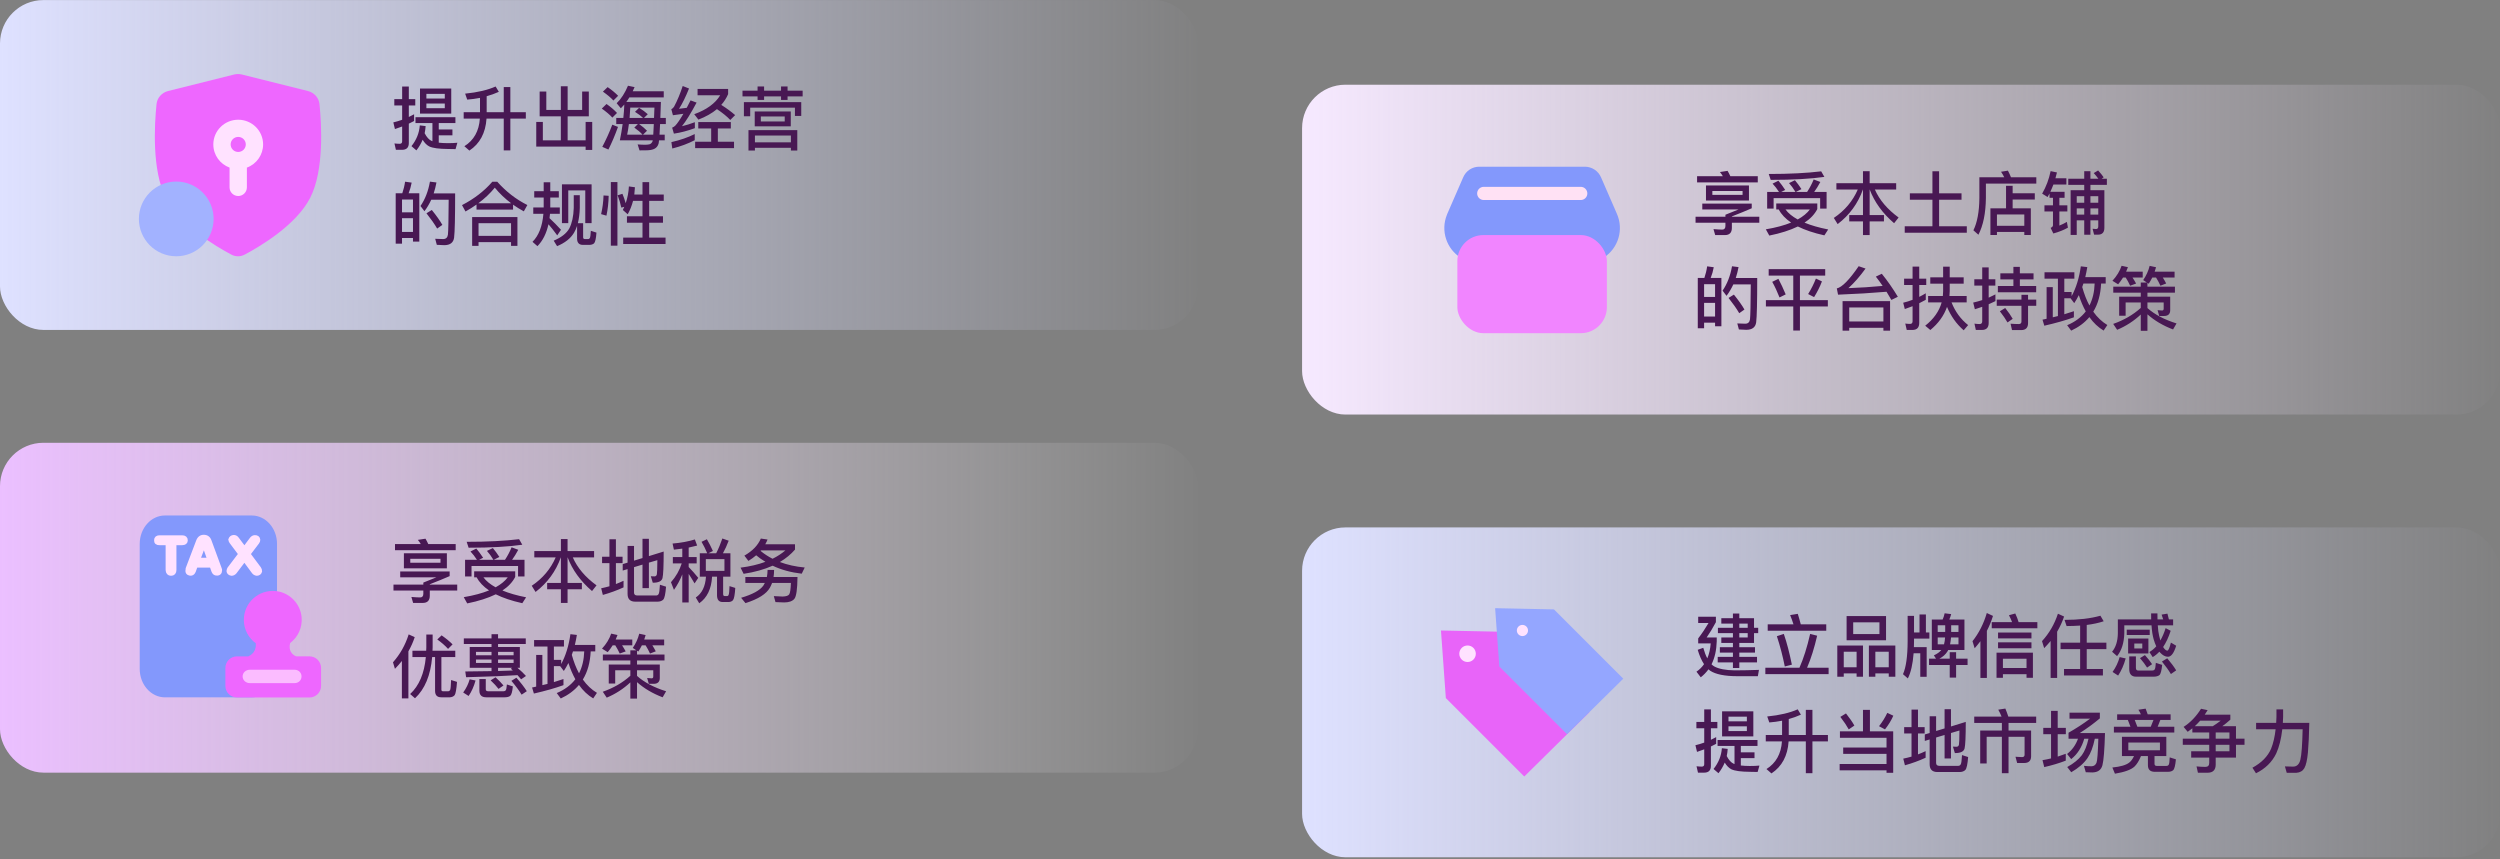
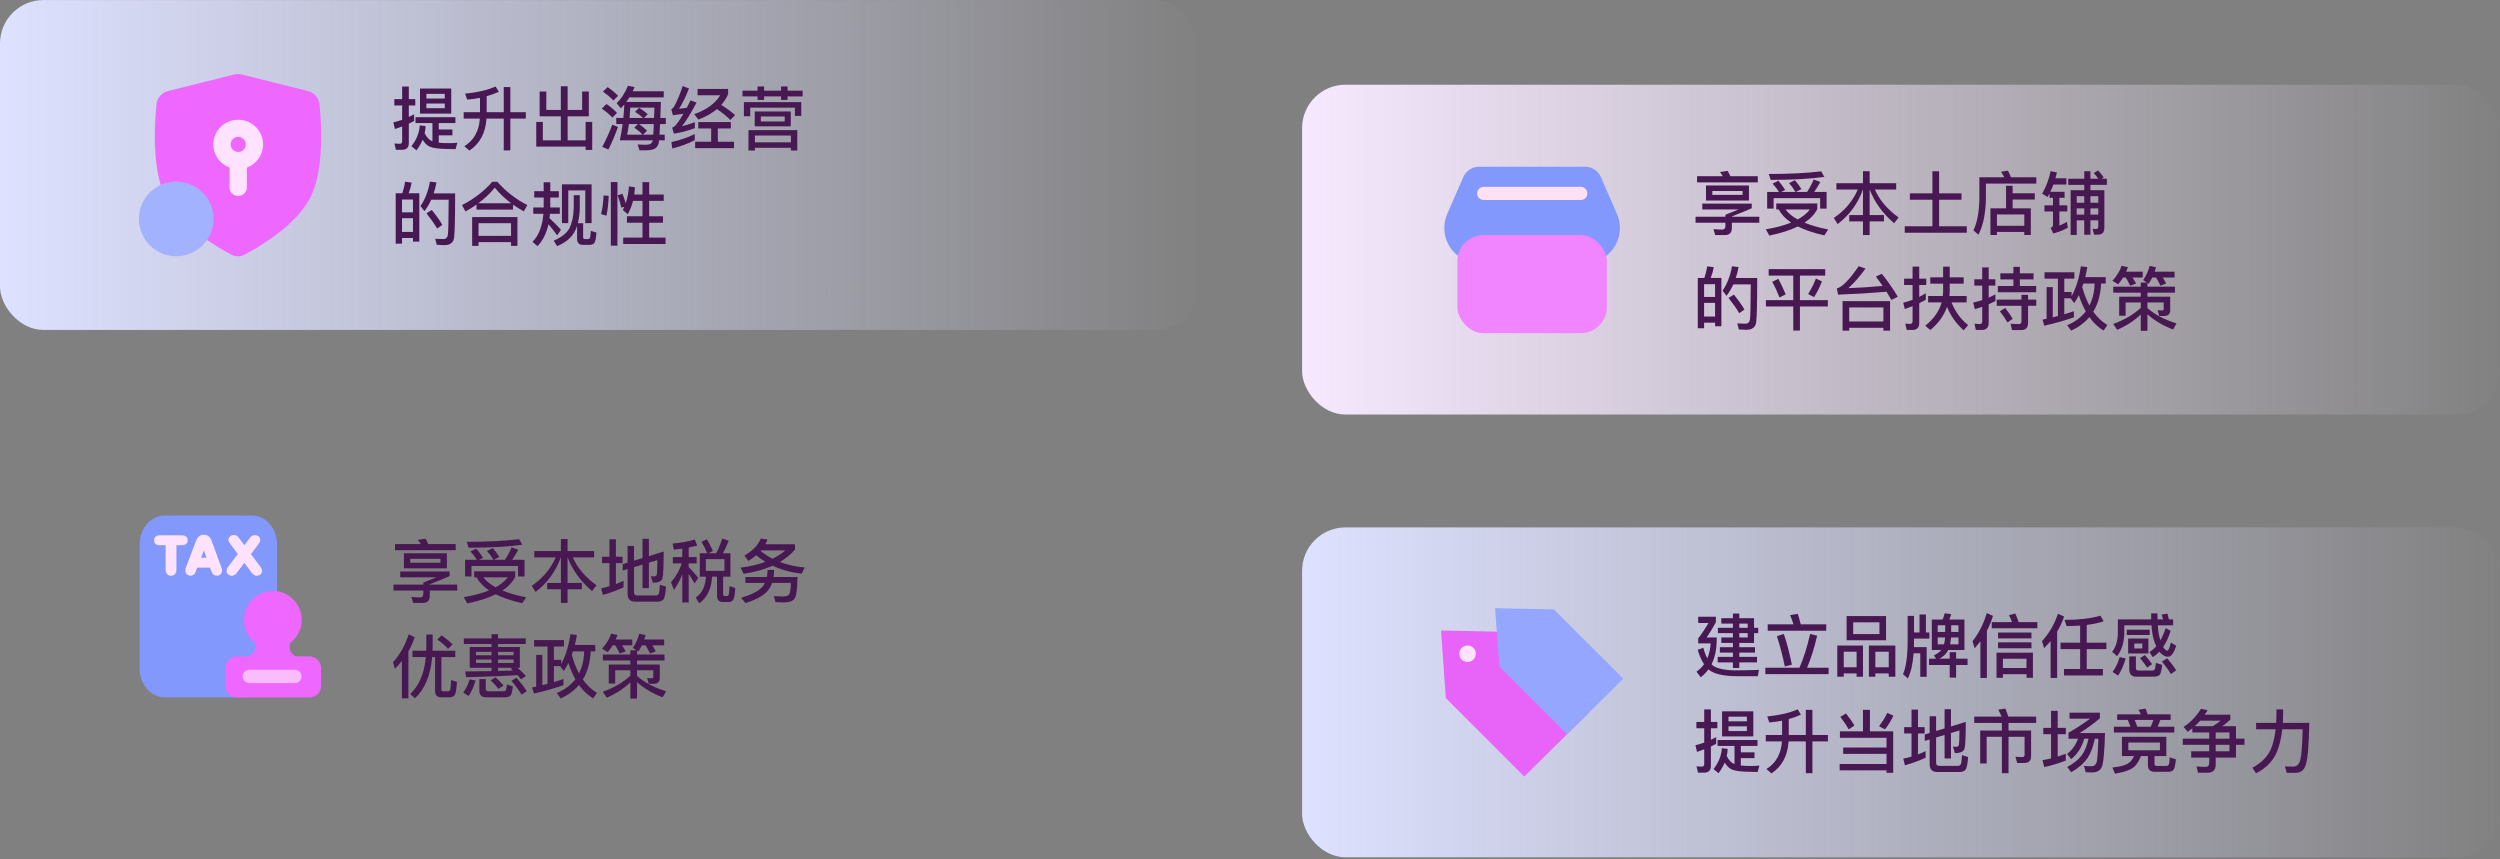
<svg xmlns="http://www.w3.org/2000/svg" width="576" height="198" viewBox="0 0 576 198" fill="none">
  <rect x="0" y="0" width="576" height="198" fill="#808080" stroke="none" />
  <g clip-path="url(#clip0_80_2883)">
    <rect y="0.016" width="276" height="76" rx="10" fill="url(#paint0_linear_80_2883)" />
-     <rect y="102.016" width="276" height="76" rx="10" fill="url(#paint1_linear_80_2883)" />
    <rect x="300" y="19.516" width="276" height="76" rx="10" fill="url(#paint2_linear_80_2883)" />
    <rect x="300" y="121.516" width="276" height="76" rx="10" fill="url(#paint3_linear_80_2883)" />
    <path d="M92.624 34.52H91.216L90.88 33.048C91.296 33.096 91.712 33.128 92.096 33.128C92.464 33.128 92.656 32.936 92.656 32.568V29.144C92.112 29.352 91.552 29.544 90.992 29.736L90.624 28.2C91.312 28.04 91.984 27.832 92.656 27.592V24.296H90.848V22.84H92.656V19.944H94.192V22.84H95.68V24.296H94.192V26.952C94.608 26.76 95.008 26.552 95.408 26.328V27.88C94.992 28.088 94.592 28.296 94.192 28.488V32.968C94.192 33.992 93.664 34.52 92.624 34.52ZM96.768 20.392H103.968V26.168H96.768V20.392ZM102.48 24.936V23.848H98.24V24.936H102.48ZM98.24 22.696H102.48V21.624H98.24V22.696ZM95.728 27H104.928V28.36H101.088V29.832H104.24V31.176H101.088V32.872C101.68 32.936 102.368 32.984 103.168 32.984C104.032 32.984 104.768 32.952 105.376 32.888L104.96 34.36C104.336 34.36 103.776 34.344 103.264 34.328C101.136 34.312 99.68 34.12 98.896 33.736C98.336 33.448 97.824 32.936 97.376 32.2C97.008 33.08 96.528 33.896 95.936 34.648L94.8 33.672C95.952 32.232 96.592 30.648 96.72 28.888L98.064 29.048C98.032 29.624 97.952 30.168 97.84 30.696C98.32 31.624 98.864 32.232 99.488 32.488L99.632 32.536V28.36H95.728V27ZM114.192 19.928L114.928 21.16C114 21.576 113.072 21.912 112.128 22.168V25.848H116.064V20.056H117.584V25.848H121.152V27.32H117.584V34.648H116.064V27.32H112.096C111.872 30.648 110.56 33.096 108.144 34.696L106.992 33.688C109.168 32.328 110.368 30.2 110.56 27.32H106.832V25.848H110.592V22.552C109.632 22.744 108.64 22.872 107.648 22.952L107.168 21.576C110.064 21.288 112.4 20.728 114.192 19.928ZM134.128 25.336V21.096H135.664V26.808H130.784V32.328H134.928V28.088H136.448V34.552H134.928V33.784H123.552V28.088H125.072V32.328H129.216V26.808H124.336V21.096H125.872V25.336H129.216V19.88H130.784V25.336H134.128ZM145.008 22.44C144.784 22.824 144.544 23.16 144.304 23.48H152.272C152.224 24.872 152.176 26.104 152.144 27.176H153.408V28.584H152.08C152.032 29.56 151.984 30.376 151.952 31.032H153.152V32.328H151.84C151.808 32.728 151.76 32.984 151.728 33.112C151.568 33.64 151.264 34.024 150.816 34.264C150.368 34.504 149.728 34.632 148.864 34.632C148.416 34.632 147.92 34.648 147.344 34.648L146.912 33.272C147.552 33.32 148.144 33.352 148.656 33.352C149.04 33.352 149.392 33.304 149.68 33.24C149.968 33.128 150.192 32.904 150.336 32.584C150.352 32.536 150.368 32.456 150.4 32.328H142.816C143.072 31.064 143.296 29.816 143.456 28.584H141.984V27.176H143.616C143.728 26.12 143.808 25.096 143.84 24.088C143.552 24.408 143.296 24.696 143.04 24.952L142.08 23.784C143.104 22.808 143.968 21.464 144.688 19.752L146.208 20.072C146.064 20.408 145.92 20.728 145.776 21.032H152.928V22.44H145.008ZM144.896 28.584C144.784 29.464 144.656 30.28 144.496 31.032H148.048C147.568 30.504 146.944 29.96 146.144 29.4L146.976 28.584H144.896ZM148.144 31.032H150.512C150.544 30.392 150.592 29.576 150.64 28.584H147.248C147.968 29.096 148.576 29.608 149.072 30.12L148.144 31.032ZM150.688 27.176L150.784 24.792H145.216C145.168 25.624 145.12 26.424 145.056 27.176H148.176C147.696 26.728 147.072 26.248 146.304 25.768L147.248 24.84C148.032 25.32 148.704 25.816 149.248 26.312L148.368 27.176H150.688ZM140 20.072C140.96 20.728 141.76 21.4 142.416 22.072L141.328 23.16C140.752 22.52 139.952 21.848 138.912 21.112L140 20.072ZM139.744 23.96C140.704 24.632 141.504 25.32 142.16 26.024L141.088 27.096C140.512 26.456 139.712 25.768 138.656 25.016L139.744 23.96ZM141.072 28.728L142.384 29.24C141.728 31.096 140.992 32.824 140.176 34.456L138.768 33.832C139.648 32.168 140.416 30.472 141.072 28.728ZM163.856 29.592H160.88V28.12H168.384V29.592H165.392V32.648H169.12V34.136H160.16V32.648H163.856V29.592ZM165.184 25.144C164.032 26.104 162.608 26.904 160.912 27.56L159.952 26.312C162.816 25.272 164.816 23.816 165.936 21.944H160.72V20.488H167.76V21.688C167.376 22.584 166.848 23.416 166.176 24.168C167.424 24.952 168.48 25.736 169.376 26.52L168.256 27.64C167.504 26.84 166.48 26.008 165.184 25.144ZM160.064 30.888V32.296C158.528 33.096 156.816 33.736 154.896 34.216L154.688 32.744C156.736 32.28 158.528 31.656 160.064 30.888ZM157.296 19.816L158.752 20.392C157.984 22.312 157.216 23.88 156.448 25.064C157.04 25 157.632 24.92 158.224 24.84C158.512 24.296 158.8 23.72 159.104 23.128L160.496 23.64C159.168 26.12 158.048 27.928 157.12 29.08C158.096 28.856 159.088 28.536 160.096 28.152V29.528C158.4 30.152 156.8 30.568 155.264 30.792L154.864 29.416C155.136 29.304 155.36 29.16 155.552 28.984C156.064 28.456 156.688 27.528 157.456 26.216L155.04 26.552L154.672 25.16C154.896 25.064 155.104 24.872 155.296 24.6C156.064 23.16 156.72 21.576 157.296 19.816ZM173.888 25.688H182.192V29.112H173.888V25.688ZM180.8 27.992V26.84H175.296V27.992H180.8ZM183.696 29.976V34.68H182.224V34.056H173.936V34.68H172.448V29.976H183.696ZM173.936 32.792H182.224V31.224H173.936V32.792ZM171.072 20.888H174.544V19.928H176.048V20.888H179.952V19.928H181.456V20.888H184.928V22.216H181.456V23.032H179.952V22.216H176.048V23.032H174.544V22.216H171.072V20.888ZM184.608 23.528V26.712H183.152V24.808H172.848V26.792H171.392V23.528H184.608ZM96.608 44.536V55.672H95.152V54.84H92.624V56.136H91.168V44.536H92.688C92.976 43.672 93.2 42.792 93.328 41.864L94.848 42.072C94.688 42.952 94.448 43.768 94.144 44.536H96.608ZM92.624 53.432H95.152V50.28H92.624V53.432ZM92.624 48.92H95.152V45.976H92.624V48.92ZM99.488 48.376C100.544 49.688 101.36 50.824 101.92 51.816L100.72 52.664C100.112 51.608 99.28 50.44 98.256 49.144L99.488 48.376ZM104.864 44.552C104.864 50.072 104.784 53.48 104.624 54.76C104.464 55.912 103.696 56.488 102.336 56.488C102.016 56.488 101.44 56.456 100.64 56.408L100.272 55.016C100.976 55.048 101.584 55.08 102.096 55.08C102.736 55.08 103.104 54.744 103.2 54.072C103.296 53.272 103.344 50.584 103.376 46.024H99.36C98.912 46.984 98.4 47.864 97.792 48.664L96.88 47.464C97.936 45.928 98.672 44.056 99.056 41.848L100.56 42.04C100.4 42.936 100.176 43.768 99.92 44.552H104.864ZM113.44 41.864H114.56C116.576 44.136 118.88 45.928 121.504 47.24L120.688 48.696C119.808 48.216 118.976 47.704 118.208 47.16V48.296H109.792V47.128C108.992 47.704 108.144 48.232 107.248 48.728L106.448 47.256C109.248 45.816 111.584 44.008 113.44 41.864ZM110.192 46.84H117.776C116.368 45.784 115.104 44.584 114 43.24C112.928 44.552 111.664 45.752 110.192 46.84ZM119.216 50.008V56.648H117.744V55.784H110.256V56.648H108.784V50.008H119.216ZM110.256 54.344H117.744V51.432H110.256V54.344ZM123.088 44.056H125.264V41.992H126.784V44.056H128.752V45.512H126.784V47.8H128.976V49.256H126.72C126.688 49.608 126.64 49.944 126.608 50.264C127.472 51.064 128.352 51.944 129.248 52.936L128.384 54.232C127.584 53.128 126.912 52.28 126.368 51.672C125.888 53.816 125.04 55.496 123.824 56.712L122.688 55.72C124.128 54.28 124.96 52.136 125.2 49.256H122.864V47.8H125.264V45.512H123.088V44.056ZM136.304 42.472V51.416H134.848V43.864H130.928V51.416H129.472V42.472H136.304ZM135.728 56.424H134.32C133.408 56.424 132.96 55.928 132.96 54.968V52.04C132.768 52.632 132.528 53.16 132.256 53.624C131.456 54.952 130.144 55.976 128.352 56.712L127.568 55.448C129.328 54.712 130.528 53.768 131.168 52.632C131.792 51.416 132.128 49.848 132.192 47.912V44.968H133.584V47.912C133.552 49.224 133.392 50.408 133.136 51.432H134.352V54.664C134.352 54.936 134.48 55.08 134.752 55.08H135.488C135.68 55.08 135.808 55 135.904 54.84C136 54.648 136.08 54.104 136.128 53.176L137.424 53.592C137.328 54.968 137.136 55.784 136.88 56.056C136.624 56.296 136.24 56.424 135.728 56.424ZM139.056 45.032L140.24 45.112C140.208 46.712 140.032 48.248 139.728 49.688L138.496 49.336C138.816 47.976 139.008 46.536 139.056 45.032ZM143.408 44.648C143.68 45.304 143.936 46.024 144.16 46.824C144.576 45.608 144.832 44.312 144.896 42.952L146.288 43.144C146.256 43.72 146.208 44.28 146.144 44.824H148.032V41.96H149.568V44.824H152.928V46.28H149.568V49.832H152.752V51.32H149.568V54.744H153.344V56.216H143.584V54.744H148.032V51.32H144.448V49.832H148.032V46.28H145.856C145.568 47.384 145.168 48.408 144.624 49.368L143.504 48.376C143.632 48.12 143.744 47.88 143.84 47.656L143.152 47.832C142.928 46.84 142.656 45.896 142.304 45L143.408 44.648ZM140.736 41.944H142.256V56.6H140.736V41.944Z" fill="#481853" />
    <path d="M36.065 23.991C36.216 22.513 37.3 21.327 38.741 20.967L53.941 17.168C54.529 17.021 55.146 17.021 55.734 17.168L70.934 20.968C72.376 21.328 73.459 22.514 73.611 23.993C74.095 28.722 74.708 39.255 71.465 45.581C68.239 51.88 59.84 56.825 56.372 58.663C55.413 59.175 54.263 59.175 53.305 58.663C49.835 56.825 41.436 51.88 38.209 45.583C34.967 39.253 35.58 28.719 36.065 23.991Z" fill="#EE67FF" />
    <path d="M49.216 50.437C49.216 55.191 45.362 59.045 40.608 59.045C35.854 59.045 32 55.191 32 50.437C32 45.683 35.854 41.829 40.608 41.829C45.362 41.829 49.216 45.683 49.216 50.437Z" fill="#A2B2FF" style="mix-blend-mode:multiply" />
    <path fill-rule="evenodd" clip-rule="evenodd" d="M49.149 33.277C49.149 30.133 51.717 27.584 54.885 27.584C58.053 27.584 60.621 30.133 60.621 33.277C60.616 35.664 59.123 37.796 56.881 38.616V43.178C56.881 44.272 55.987 45.16 54.885 45.16C53.783 45.16 52.891 44.272 52.891 43.178V38.616C50.704 37.813 49.149 35.725 49.149 33.277ZM54.885 31.544C53.921 31.544 53.139 32.32 53.139 33.277C53.14 33.738 53.325 34.18 53.653 34.505C53.98 34.83 54.423 35.011 54.885 35.009C55.849 35.009 56.631 34.234 56.631 33.277C56.631 32.32 55.849 31.544 54.885 31.544Z" fill="#FFE2FF" />
    <path d="M393.056 42.724H402.96V46.196H393.056V42.724ZM401.488 44.9V44.004H394.528V44.9H401.488ZM398.032 39.364C398.256 39.732 398.464 40.148 398.672 40.596H404.992V42.02H391.008V40.596H396.944C396.736 40.244 396.512 39.924 396.272 39.636L398.032 39.364ZM390.656 49.94H397.536V49.476L400.56 48.26H392.208V46.916H403.6V47.988C402.288 48.564 400.752 49.188 399.024 49.86V49.94H405.344V51.316H399.024V52.5C399.024 53.604 398.48 54.164 397.408 54.164H395.184L394.784 52.788C395.632 52.852 396.304 52.9 396.8 52.9C397.28 52.9 397.536 52.612 397.536 52.068V51.316H390.656V49.94ZM419.6 39.476L420.336 40.756C417.232 41.204 413.104 41.444 407.968 41.444L407.52 40.084C412.304 40.084 416.336 39.876 419.6 39.476ZM420.848 44.228V48.068H419.36V45.652H408.64V48.068H407.152V44.228H409.888C409.424 43.508 408.928 42.868 408.4 42.308L409.744 41.636C410.288 42.276 410.8 42.98 411.312 43.764L410.368 44.228H413.68C413.216 43.46 412.72 42.772 412.192 42.18L413.552 41.524C414.064 42.132 414.576 42.82 415.056 43.572L413.76 44.228H416.352C416.944 43.332 417.456 42.372 417.872 41.348L419.408 41.924C418.944 42.804 418.464 43.572 417.984 44.228H420.848ZM409.248 46.884H418.704V48.18C418.08 49.38 417.104 50.42 415.76 51.3C417.264 51.924 419.088 52.452 421.216 52.868L420.336 54.228C417.888 53.684 415.856 52.996 414.224 52.18C412.448 53.044 410.256 53.748 407.648 54.276L406.848 52.836C409.152 52.452 411.088 51.924 412.672 51.284C411.36 50.388 410.4 49.38 409.824 48.26H409.248V46.884ZM411.376 48.26C412.016 49.124 412.96 49.892 414.192 50.564C415.408 49.892 416.352 49.124 416.992 48.26H411.376ZM423.104 42.212H429.232V39.444H430.768V42.212H436.88V43.668H431.968C433.024 46.068 434.848 48.228 437.44 50.116L436.4 51.428C433.728 49.124 431.856 46.532 430.784 43.668H430.768V49.556H434.064V51.012H430.768V54.164H429.232V51.012H426.064V49.556H429.232V43.668H429.216C428.064 46.9 426.112 49.556 423.392 51.636L422.512 50.212C425.04 48.516 426.88 46.324 428.032 43.668H423.104V42.212ZM440.032 44.548H445.232V39.46H446.768V44.548H451.936V46.02H446.768V52.132H453.152V53.62H438.848V52.132H445.232V46.02H440.032V44.548ZM462.192 42.804H463.712V44.532H468.816V45.972H463.712V48.004H467.904V54.148H466.4V53.444H460.096V54.148H458.592V48.004H462.192V42.804ZM460.096 52.02H466.4V49.412H460.096V52.02ZM462.624 39.316C462.88 39.78 463.104 40.292 463.328 40.836H469.168V42.308H457.552V45.636C457.504 49.156 456.928 51.972 455.824 54.084L454.672 53.06C455.552 51.284 456.016 48.804 456.048 45.636V40.836H461.776C461.552 40.372 461.296 39.956 461.04 39.572L462.624 39.316ZM472.464 39.428L473.92 39.732C473.808 40.196 473.696 40.644 473.568 41.076H476.096V42.516H473.104C472.88 43.092 472.656 43.652 472.4 44.196H475.68V45.572H474.48V47.316H476.32V48.724H474.48V51.972C475.056 51.748 475.632 51.46 476.208 51.124L476.448 52.452C475.488 52.996 474.368 53.444 473.088 53.796L472.464 52.5C472.816 52.356 473.008 52.148 473.008 51.876V48.724H471.04V47.316H473.008V45.572H472.208V44.58C472.048 44.868 471.904 45.14 471.76 45.396L470.512 44.612C471.44 43.012 472.08 41.284 472.464 39.428ZM476.528 41.188H480.208V39.444H481.632V41.188H483.472C483.168 40.772 482.816 40.34 482.4 39.876L483.408 39.268C483.952 39.876 484.384 40.404 484.688 40.852L484.208 41.188H485.424V42.596H481.632V43.828H484.848V52.5C484.848 53.54 484.352 54.068 483.36 54.068H482.48L482.128 52.708L482.928 52.772C483.264 52.772 483.44 52.564 483.44 52.18V50.772H481.632V54.084H480.208V50.772H478.48V54.132H477.072V43.828H480.208V42.596H476.528V41.188ZM480.208 45.204H478.48V46.708H480.208V45.204ZM478.48 48.02V49.444H480.208V48.02H478.48ZM483.44 49.444V48.02H481.632V49.444H483.44ZM483.44 46.708V45.204H481.632V46.708H483.44ZM396.608 64.036V75.172H395.152V74.34H392.624V75.636H391.168V64.036H392.688C392.976 63.172 393.2 62.292 393.328 61.364L394.848 61.572C394.688 62.452 394.448 63.268 394.144 64.036H396.608ZM392.624 72.932H395.152V69.78H392.624V72.932ZM392.624 68.42H395.152V65.476H392.624V68.42ZM399.488 67.876C400.544 69.188 401.36 70.324 401.92 71.316L400.72 72.164C400.112 71.108 399.28 69.94 398.256 68.644L399.488 67.876ZM404.864 64.052C404.864 69.572 404.784 72.98 404.624 74.26C404.464 75.412 403.696 75.988 402.336 75.988C402.016 75.988 401.44 75.956 400.64 75.908L400.272 74.516C400.976 74.548 401.584 74.58 402.096 74.58C402.736 74.58 403.104 74.244 403.2 73.572C403.296 72.772 403.344 70.084 403.376 65.524H399.36C398.912 66.484 398.4 67.364 397.792 68.164L396.88 66.964C397.936 65.428 398.672 63.556 399.056 61.348L400.56 61.54C400.4 62.436 400.176 63.268 399.92 64.052H404.864ZM407.504 62.004H420.528V63.492H414.704V69.156H421.136V70.612H414.704V76.148H413.168V70.612H406.864V69.156H413.168V63.492H407.504V62.004ZM409.744 64.244C410.32 65.332 410.88 66.516 411.424 67.828L410 68.532C409.472 67.188 408.912 65.988 408.32 64.932L409.744 64.244ZM418.384 64.18L419.776 64.836C419.312 66.068 418.704 67.268 417.968 68.452L416.592 67.748C417.344 66.532 417.936 65.348 418.384 64.18ZM435.472 69.38V76.18H433.936V75.524H426.064V76.18H424.528V69.38H435.472ZM426.064 74.068H433.936V70.836H426.064V74.068ZM423.488 67.892L423.2 66.452C424.416 66.18 426.096 64.468 428.24 61.332L429.824 61.876C428.528 63.668 427.216 65.172 425.872 66.388C428.592 66.292 431.216 66.116 433.76 65.876C433.248 65.108 432.72 64.404 432.192 63.732L433.568 63.076C434.864 64.676 436.096 66.436 437.264 68.372L435.776 69.108C435.392 68.436 435.024 67.812 434.656 67.22C431.312 67.508 427.584 67.732 423.488 67.892ZM443.696 67.572V69.076C443.2 69.348 442.704 69.604 442.192 69.86V74.404C442.192 75.476 441.664 76.02 440.608 76.02H439.312L438.976 74.548C439.36 74.596 439.728 74.628 440.08 74.628C440.464 74.628 440.656 74.42 440.656 74.02V70.548C440.064 70.772 439.472 70.996 438.864 71.204L438.496 69.748C439.232 69.572 439.952 69.348 440.656 69.076V65.668H438.704V64.212H440.656V61.428H442.192V64.212H443.808V65.668H442.192V68.404C442.704 68.148 443.216 67.86 443.696 67.572ZM444.736 63.892H447.696V61.444H449.216V63.892H452.432V65.364H449.216V67.092C449.216 67.46 449.184 67.828 449.152 68.196H453.12V69.668H449.632C450.48 71.812 451.76 73.556 453.456 74.9L452.432 76.1C450.752 74.628 449.472 72.82 448.592 70.708C447.888 72.724 446.608 74.5 444.752 76.036L443.568 75.044C445.52 73.508 446.784 71.716 447.36 69.668H444.24V68.196H447.632C447.664 67.812 447.696 67.444 447.696 67.092V65.364H444.736V63.892ZM463.888 61.492H465.376V62.98H468.528V64.372H465.376V65.892H469.136V67.332H460.304V65.892H463.888V64.372H460.88V62.98H463.888V61.492ZM460.048 69.028H465.744V67.924H467.264V69.028H469.152V70.452H467.264V74.452C467.264 75.508 466.736 76.052 465.68 76.052H463.568L463.232 74.58C463.904 74.628 464.528 74.66 465.136 74.66C465.536 74.66 465.744 74.452 465.744 74.068V70.452H460.048V69.028ZM456.64 76.02H455.232L454.912 74.564C455.328 74.628 455.728 74.66 456.112 74.66C456.496 74.66 456.704 74.452 456.704 74.036V70.692C456.144 70.884 455.584 71.076 455.008 71.252L454.624 69.716C455.328 69.556 456.016 69.364 456.704 69.14V65.796H454.88V64.34H456.704V61.604H458.192V64.34H459.728V65.796H458.192V68.58C458.72 68.34 459.232 68.084 459.744 67.828V69.38C459.232 69.636 458.704 69.876 458.192 70.1V74.42C458.192 75.476 457.664 76.02 456.64 76.02ZM462 70.964C462.752 71.908 463.328 72.74 463.728 73.46L462.528 74.292C462.096 73.524 461.504 72.66 460.768 71.716L462 70.964ZM471.056 62.724H477.936V64.212H475.616V67.284H477.296V68.244C478.336 66.34 479.04 64.052 479.424 61.364L480.912 61.54C480.784 62.34 480.624 63.108 480.448 63.844H485.152V65.332H484.096C483.968 67.892 483.376 70.052 482.288 71.812C483.216 73.124 484.304 74.148 485.536 74.884L484.672 76.164C483.424 75.412 482.32 74.372 481.392 73.06C480.304 74.356 478.896 75.396 477.2 76.18L476.272 74.932C478.096 74.164 479.536 73.092 480.56 71.748C479.936 70.628 479.408 69.38 478.96 68.004C478.64 68.644 478.288 69.268 477.904 69.844L477.056 68.724H475.616V72.404C476.384 72.18 477.12 71.94 477.824 71.7V73.108C475.872 73.812 473.6 74.452 471.008 75.044L470.592 73.652C470.912 73.588 471.216 73.508 471.536 73.444V66.148H472.96V73.108C473.376 73.012 473.76 72.916 474.144 72.82V64.212H471.056V62.724ZM481.408 70.388C482.144 68.932 482.544 67.252 482.608 65.332H480.016C479.92 65.604 479.84 65.876 479.744 66.132C480.192 67.732 480.736 69.156 481.408 70.388ZM486.896 66.052H493.232V65.092H494.64L493.792 64.532C494.496 63.508 494.992 62.42 495.28 61.252L496.752 61.572C496.656 61.924 496.544 62.276 496.432 62.596H501.024V63.94H498.304C498.624 64.436 498.88 64.9 499.088 65.316L497.76 65.828C497.472 65.188 497.136 64.548 496.752 63.94H495.888C495.632 64.452 495.36 64.916 495.072 65.364L494.768 65.172V66.052H501.104V67.428H494.768V68.356H500.016V71.46C500.016 72.356 499.536 72.804 498.576 72.804H497.488L497.104 71.46L498.144 71.54C498.384 71.54 498.512 71.396 498.512 71.14V69.684H494.768V70.98C496.464 72.484 498.688 73.652 501.472 74.516L500.672 75.908C498.4 75.044 496.432 73.892 494.768 72.42V76.212H493.232V72.468C491.632 73.972 489.808 75.14 487.792 75.988L486.88 74.628C489.344 73.764 491.472 72.532 493.232 70.948V69.684H489.744V72.74H488.256V68.356H493.232V67.428H486.896V66.052ZM489.152 63.94C488.8 64.5 488.432 65.028 488.016 65.508L486.704 64.692C487.696 63.62 488.4 62.468 488.816 61.236L490.272 61.556C490.144 61.924 490 62.276 489.856 62.596H493.68V63.94H491.328C491.648 64.436 491.936 64.9 492.16 65.332L490.784 65.828C490.496 65.188 490.144 64.548 489.76 63.94H489.152Z" fill="#481853" />
    <path d="M372.523 49.23L368.896 40.901C368.266 39.393 366.792 38.41 365.157 38.409H340.842C339.222 38.393 337.753 39.358 337.123 40.851L333.436 49.311L333.344 49.554C331.898 53.206 333.278 57.369 336.62 59.433C339.961 61.498 344.302 60.87 346.921 57.943C348.459 59.687 350.673 60.687 352.999 60.687C355.326 60.687 357.54 59.687 359.078 57.943C361.74 60.918 366.172 61.513 369.524 59.343C372.876 57.174 374.148 52.886 372.523 49.24V49.23Z" fill="#8398FC" />
    <rect x="335.774" y="54.159" width="34.449" height="22.607" rx="6" fill="#F185FF" style="mix-blend-mode:multiply" />
    <path d="M364.205 46.086H341.855C341.015 46.086 340.335 45.406 340.335 44.566C340.335 43.727 341.015 43.047 341.855 43.047H364.205C365.044 43.047 365.724 43.727 365.724 44.566C365.724 45.406 365.044 46.086 364.205 46.086Z" fill="#FFE1F4" style="mix-blend-mode:lighten" />
    <path d="M404.128 148.132H400.736V149.108H404.352V150.356H400.736V151.348H404.816V152.612H400.736V153.908H399.264V152.612H395.76V151.348H399.264V150.356H396.256V149.108H399.264V148.132H396.592V146.868H399.264V145.876H395.808V144.644H399.264V143.684H396.592V142.436H399.264V141.364H400.736V142.436H404.128V144.644H405.088V145.876H404.128V148.132ZM400.736 143.684V144.644H402.672V143.684H400.736ZM400.736 145.876V146.868H402.672V145.876H400.736ZM399.664 154.452C401.472 154.452 403.344 154.404 405.264 154.34L405.008 155.796H400.32C397.376 155.796 395.28 155.364 394.016 154.532C393.856 154.42 393.728 154.308 393.632 154.212C393.12 154.916 392.528 155.524 391.856 156.052L390.864 154.756C391.568 154.276 392.144 153.7 392.608 153.028C392.016 152.132 391.536 151.028 391.152 149.716L392.432 149.252C392.704 150.212 393.008 151.028 393.36 151.684C393.792 150.676 394.048 149.524 394.144 148.244H391.264V147.092C392.128 145.972 392.912 144.788 393.648 143.54H391.264V142.1H395.344V143.348C394.624 144.692 393.92 145.86 393.216 146.868H395.536V147.78C395.472 149.828 395.072 151.588 394.336 153.06C394.528 153.252 394.736 153.412 394.96 153.54C396 154.116 397.568 154.42 399.664 154.452ZM407.28 143.844H413.216C412.976 143.076 412.72 142.372 412.448 141.716L414.208 141.428C414.432 142.132 414.672 142.948 414.896 143.844H420.768V145.316H407.28V143.844ZM406.736 153.844H414.592C415.52 151.764 416.352 149.156 417.056 146.052L418.672 146.468C418.032 149.236 417.264 151.7 416.352 153.844H421.312V155.316H406.736V153.844ZM410.992 146.052C411.696 148.1 412.304 150.468 412.848 153.14L411.216 153.556C410.736 151.14 410.128 148.82 409.392 146.58L410.992 146.052ZM425.456 141.94H434.544V147.524H425.456V141.94ZM433.024 146.084V143.38H426.976V146.084H433.024ZM429.232 148.724V155.924H427.76V155.156H424.8V155.924H423.312V148.724H429.232ZM424.8 153.732H427.76V150.164H424.8V153.732ZM436.688 148.724V155.924H435.168V155.156H432.08V155.924H430.592V148.724H436.688ZM432.08 153.732H435.168V150.164H432.08V153.732ZM442.256 141.572H443.728V145.716H444.528V147.14H440.992V147.764C440.992 148.228 440.976 148.676 440.96 149.092H443.904V155.94H442.432V150.516H440.896C440.704 153.044 440.256 154.964 439.568 156.308L438.448 155.332C439.152 153.764 439.504 151.236 439.52 147.764V141.892H440.992V145.716H442.256V141.572ZM445.088 142.74H447.584C447.792 142.276 447.952 141.796 448.048 141.3L449.552 141.492C449.44 141.924 449.296 142.34 449.12 142.74H452.608V149.764H448.864C448.8 149.876 448.752 149.972 448.704 150.068C448.272 150.772 447.648 151.332 446.816 151.764H449.216V150.26H450.688V151.764H453.328V153.22H450.688V156.116H449.216V153.22H444.448V151.764H446.064L445.568 150.996C446.32 150.644 446.896 150.244 447.28 149.764H445.088V142.74ZM451.232 148.452V146.868H449.52C449.472 147.444 449.392 147.972 449.296 148.452H451.232ZM447.904 148.452C448.032 147.972 448.112 147.444 448.144 146.868H446.448V148.452H447.904ZM446.448 145.604H448.176V144.068H446.448V145.604ZM449.552 144.068V145.604H451.232V144.068H449.552ZM456.288 147.732C455.872 148.276 455.44 148.82 454.96 149.364L454.464 147.732C455.936 145.876 457.04 143.7 457.76 141.236L459.184 141.908C458.816 143.092 458.352 144.244 457.776 145.348V156.196H456.288V147.732ZM458.896 143.332H463.584C463.376 142.788 463.136 142.26 462.864 141.748L464.32 141.348C464.656 142.068 464.912 142.724 465.088 143.332H469.408V144.756H458.896V143.332ZM460.352 145.732H468.048V147.092H460.352V145.732ZM460.352 147.988H468.048V149.364H460.352V147.988ZM468.384 150.372V156.164H466.912V155.332H461.472V156.164H460V150.372H468.384ZM461.472 153.908H466.912V151.78H461.472V153.908ZM483.936 141.86L484.688 143.14C483.568 143.524 482.256 143.796 480.784 143.988V148.068H485.312V149.556H480.784V154.132H484.512V155.62H475.552V154.132H479.264V149.556H474.752V148.068H479.264V144.132C478.272 144.196 477.232 144.244 476.144 144.244L475.664 142.82C478.944 142.82 481.696 142.5 483.936 141.86ZM474.144 141.396L475.568 142.052C475.152 143.268 474.624 144.436 473.968 145.54V156.196H472.464V147.684C472 148.244 471.504 148.788 470.976 149.332L470.48 147.716C472.144 145.908 473.36 143.796 474.144 141.396ZM490 145.076H495.296V146.308H490V145.076ZM490.32 147.124H494.992V150.564H490.32V147.124ZM493.584 149.412V148.276H491.744V149.412H493.584ZM500.688 142.708V144.084H497.152C497.216 145.076 497.312 145.876 497.472 146.5C497.552 146.884 497.648 147.236 497.744 147.572C498.224 146.74 498.624 145.796 498.96 144.724L500.128 145.332C499.648 146.82 499.056 148.068 498.384 149.076C498.736 149.62 499.056 149.908 499.36 149.908C499.6 149.908 499.872 149.284 500.176 148.052L501.392 148.772C500.88 150.468 500.24 151.316 499.504 151.316C498.864 151.316 498.256 150.98 497.664 150.324C497.6 150.26 497.552 150.212 497.52 150.148C497.04 150.66 496.528 151.076 495.984 151.396L495.216 150.228C495.792 149.892 496.32 149.46 496.8 148.916C496.576 148.42 496.368 147.86 496.192 147.252C495.952 146.404 495.792 145.348 495.712 144.084H489.44V145.956C489.376 148.116 488.832 149.86 487.776 151.172L486.624 150.164C487.472 149.14 487.92 147.748 487.952 145.956V142.708H495.632C495.616 142.26 495.616 141.796 495.616 141.332H497.072C497.072 141.812 497.072 142.276 497.088 142.708H498.4C498.288 142.324 498.16 141.956 498.032 141.604L499.376 141.38C499.488 141.764 499.6 142.212 499.712 142.708H500.688ZM488.368 151.396L489.76 151.7C489.344 153.22 488.752 154.532 488.016 155.652L486.736 154.82C487.488 153.764 488.032 152.612 488.368 151.396ZM496.176 155.908H492.16C491.104 155.908 490.576 155.316 490.576 154.164V151.236H492.112V153.86C492.112 154.276 492.272 154.484 492.624 154.484H495.888C496.144 154.484 496.32 154.404 496.432 154.244C496.56 154.084 496.656 153.572 496.704 152.724L498.16 153.188C498.032 154.5 497.824 155.284 497.52 155.556C497.216 155.78 496.768 155.908 496.176 155.908ZM499.328 151.668C500.224 152.724 500.912 153.652 501.392 154.452L500.176 155.3C499.664 154.436 498.976 153.476 498.112 152.42L499.328 151.668ZM494.192 150.932C494.896 151.732 495.456 152.42 495.84 153.028L494.688 153.812C494.288 153.156 493.744 152.436 493.056 151.636L494.192 150.932ZM392.624 178.02H391.216L390.88 176.548C391.296 176.596 391.712 176.628 392.096 176.628C392.464 176.628 392.656 176.436 392.656 176.068V172.644C392.112 172.852 391.552 173.044 390.992 173.236L390.624 171.7C391.312 171.54 391.984 171.332 392.656 171.092V167.796H390.848V166.34H392.656V163.444H394.192V166.34H395.68V167.796H394.192V170.452C394.608 170.26 395.008 170.052 395.408 169.828V171.38C394.992 171.588 394.592 171.796 394.192 171.988V176.468C394.192 177.492 393.664 178.02 392.624 178.02ZM396.768 163.892H403.968V169.668H396.768V163.892ZM402.48 168.436V167.348H398.24V168.436H402.48ZM398.24 166.196H402.48V165.124H398.24V166.196ZM395.728 170.5H404.928V171.86H401.088V173.332H404.24V174.676H401.088V176.372C401.68 176.436 402.368 176.484 403.168 176.484C404.032 176.484 404.768 176.452 405.376 176.388L404.96 177.86C404.336 177.86 403.776 177.844 403.264 177.828C401.136 177.812 399.68 177.62 398.896 177.236C398.336 176.948 397.824 176.436 397.376 175.7C397.008 176.58 396.528 177.396 395.936 178.148L394.8 177.172C395.952 175.732 396.592 174.148 396.72 172.388L398.064 172.548C398.032 173.124 397.952 173.668 397.84 174.196C398.32 175.124 398.864 175.732 399.488 175.988L399.632 176.036V171.86H395.728V170.5ZM414.192 163.428L414.928 164.66C414 165.076 413.072 165.412 412.128 165.668V169.348H416.064V163.556H417.584V169.348H421.152V170.82H417.584V178.148H416.064V170.82H412.096C411.872 174.148 410.56 176.596 408.144 178.196L406.992 177.188C409.168 175.828 410.368 173.7 410.56 170.82H406.832V169.348H410.592V166.052C409.632 166.244 408.64 166.372 407.648 166.452L407.168 165.076C410.064 164.788 412.4 164.228 414.192 163.428ZM423.92 168.5H429.232V163.556H430.832V168.5H436.192V178.052H434.656V177.492H423.856V176.02H434.656V173.684H424.672V172.228H434.656V169.988H423.92V168.5ZM434.832 164.244L436.224 164.9C435.744 165.988 435.104 167.028 434.304 168.052L432.928 167.316C433.728 166.292 434.352 165.268 434.832 164.244ZM425.312 164.372C426.144 165.428 426.8 166.356 427.248 167.172L425.952 168.052C425.472 167.188 424.832 166.228 424.016 165.172L425.312 164.372ZM452.912 166.324C452.912 169.684 452.816 171.716 452.64 172.436C452.464 173.14 451.744 173.508 450.464 173.508H450.4L449.952 172.02C450.272 172.036 450.544 172.052 450.784 172.052C451.088 172.052 451.28 171.876 451.344 171.556C451.408 171.268 451.44 170.18 451.456 168.308L449.504 168.884V174.756H448.032V169.332L446.08 169.924V175.78C446.08 176.228 446.336 176.452 446.848 176.452H451.168C451.424 176.452 451.616 176.34 451.744 176.116C451.888 175.892 451.984 175.188 452.048 173.972L453.456 174.42C453.328 176.084 453.12 177.092 452.8 177.412C452.496 177.716 452.048 177.876 451.456 177.876H446.384C445.184 177.876 444.592 177.268 444.592 176.084V170.372L443.472 170.708V169.22L444.592 168.884V165.028H446.08V168.42L448.032 167.828V163.396H449.504V167.38L452.912 166.324ZM443.664 173.06V174.58C442.176 175.268 440.592 175.844 438.896 176.324L438.512 174.788C439.152 174.66 439.792 174.5 440.416 174.324V168.996H438.72V167.524H440.416V163.492H441.904V167.524H443.44V168.996H441.904V173.812C442.496 173.588 443.088 173.332 443.664 173.06ZM454.864 165.108H461.168C460.928 164.532 460.672 163.988 460.4 163.508L462.032 163.252C462.272 163.812 462.496 164.436 462.72 165.108H469.136V166.564H462.768V168.308H467.968V174.244C467.968 175.268 467.424 175.796 466.368 175.796H464.752L464.368 174.356L465.888 174.436C466.272 174.436 466.464 174.244 466.464 173.892V169.764H462.768V178.148H461.232V169.764H457.728V175.908H456.24V168.308H461.232V166.564H454.864V165.108ZM478.768 170.212H476.592V168.82C478.384 167.796 480.032 166.724 481.552 165.588H476.816V164.196H483.808V165.508C482.384 166.708 480.832 167.844 479.168 168.9H484.992C484.88 172.756 484.688 175.22 484.4 176.308C484.112 177.396 483.344 177.94 482.096 177.972C481.568 177.972 481.056 177.956 480.56 177.924L480.144 176.452C480.736 176.516 481.312 176.548 481.888 176.548C482.432 176.532 482.8 176.276 483.024 175.764C483.216 175.332 483.36 173.476 483.456 170.212H482.64C482.256 172.1 481.696 173.572 480.96 174.66C480.128 175.876 478.88 176.964 477.216 177.924L476.288 176.724C477.76 175.908 478.896 174.996 479.664 173.988C480.336 173.06 480.832 171.796 481.184 170.212H480.208C479.632 172.212 478.624 173.78 477.2 174.9L476.256 173.716C477.424 172.804 478.256 171.636 478.768 170.212ZM470.768 167.7H472.56V163.78H474.096V167.7H475.968V169.156H474.096V174.324C474.736 174.116 475.344 173.892 475.952 173.668V175.252C474.416 175.844 472.752 176.34 470.992 176.74L470.592 175.14C471.264 175.028 471.92 174.9 472.56 174.74V169.156H470.768V167.7ZM499.44 177.828H496.496C495.408 177.828 494.88 177.316 494.88 176.308V174.196H493.28C492.848 175.268 492.352 176.068 491.808 176.596C491.04 177.332 489.52 177.892 487.28 178.26L486.688 176.836C488.576 176.644 489.872 176.26 490.576 175.7C490.992 175.38 491.36 174.884 491.68 174.196H488.896V169.764H499.12V174.196H496.4V175.988C496.4 176.308 496.576 176.468 496.928 176.468H499.152C499.376 176.468 499.552 176.372 499.664 176.212C499.792 176.02 499.872 175.444 499.904 174.5L501.328 174.948C501.2 176.34 500.992 177.172 500.704 177.444C500.432 177.7 500.016 177.828 499.44 177.828ZM490.256 165.876H487.792V164.58H493.264C493.088 164.196 492.896 163.844 492.688 163.524L494.352 163.268C494.512 163.652 494.672 164.1 494.832 164.58H500.112V165.876H497.744L497.12 167.444H500.96V168.772H487.04V167.444H490.864L490.256 165.876ZM492.448 167.444H495.536L496.16 165.876H491.84L492.448 167.444ZM497.648 172.868V171.076H490.368V172.868H497.648ZM515.168 174.548H510.496V176.148C510.496 177.396 509.872 178.036 508.64 178.036H506.4L506.08 176.58C506.784 176.644 507.456 176.692 508.112 176.692C508.704 176.692 509.008 176.388 509.008 175.78V174.548H504.848V173.092H509.008V171.604H502.912V170.196H509.008V168.756H505.12V167.796C504.768 168.084 504.4 168.356 504.048 168.612L503.104 167.476C504.672 166.468 506 165.076 507.12 163.3L508.64 163.62C508.416 163.988 508.192 164.34 507.968 164.66H513.872V165.812C513.232 166.388 512.624 166.884 512.016 167.316H515.168V170.196H517.136V171.604H515.168V174.548ZM509.824 167.316C510.432 166.932 511.04 166.516 511.664 166.036H506.928C506.528 166.484 506.112 166.916 505.68 167.316H509.824ZM510.496 168.756V170.196H513.664V168.756H510.496ZM510.496 171.604V173.092H513.664V171.604H510.496ZM524.496 163.444H526.032V165.14C526.016 165.62 526 166.084 525.968 166.548H532.064C532 169.364 531.904 171.636 531.744 173.38C531.584 175.092 531.312 176.292 530.928 176.98C530.544 177.636 529.936 177.988 529.088 178.052H526.864L526.448 176.58C527.12 176.612 527.744 176.628 528.336 176.628C529.184 176.628 529.744 176.1 530 175.06C530.272 173.956 530.448 171.604 530.528 168.02H525.84C525.584 170.244 525.12 172.116 524.432 173.62C523.472 175.588 521.92 177.108 519.776 178.164L518.96 176.884C521.072 175.732 522.496 174.276 523.264 172.5C523.76 171.252 524.112 169.748 524.304 168.02H519.808V166.548H524.432C524.464 166.068 524.48 165.604 524.496 165.14V163.444Z" fill="#481853" />
    <path fill-rule="evenodd" clip-rule="evenodd" d="M332 145.265L333.122 160.839L351.191 178.909L366.202 164.083L347.708 145.589L332 145.265Z" fill="#E864F9" />
    <path fill-rule="evenodd" clip-rule="evenodd" d="M344.476 140.123L345.444 153.567L361.042 169.165L374 156.367L358.036 140.403L344.476 140.123Z" fill="#94A6FF" style="mix-blend-mode:multiply" />
    <circle cx="338.125" cy="150.623" r="1.903" fill="#FFE2FF" />
-     <circle cx="350.768" cy="145.265" r="1.288" fill="#FFE2FF" />
    <path d="M93.056 127.474H102.96V130.946H93.056V127.474ZM101.488 129.65V128.754H94.528V129.65H101.488ZM98.032 124.114C98.256 124.482 98.464 124.898 98.672 125.346H104.992V126.77H91.008V125.346H96.944C96.736 124.994 96.512 124.674 96.272 124.386L98.032 124.114ZM90.656 134.69H97.536V134.226L100.56 133.01H92.208V131.666H103.6V132.738C102.288 133.314 100.752 133.938 99.024 134.61V134.69H105.344V136.066H99.024V137.25C99.024 138.354 98.48 138.914 97.408 138.914H95.184L94.784 137.538C95.632 137.602 96.304 137.65 96.8 137.65C97.28 137.65 97.536 137.362 97.536 136.818V136.066H90.656V134.69ZM119.6 124.226L120.336 125.506C117.232 125.954 113.104 126.194 107.968 126.194L107.52 124.834C112.304 124.834 116.336 124.626 119.6 124.226ZM120.848 128.978V132.818H119.36V130.402H108.64V132.818H107.152V128.978H109.888C109.424 128.258 108.928 127.618 108.4 127.058L109.744 126.386C110.288 127.026 110.8 127.73 111.312 128.514L110.368 128.978H113.68C113.216 128.21 112.72 127.522 112.192 126.93L113.552 126.274C114.064 126.882 114.576 127.57 115.056 128.322L113.76 128.978H116.352C116.944 128.082 117.456 127.122 117.872 126.098L119.408 126.674C118.944 127.554 118.464 128.322 117.984 128.978H120.848ZM109.248 131.634H118.704V132.93C118.08 134.13 117.104 135.17 115.76 136.05C117.264 136.674 119.088 137.202 121.216 137.618L120.336 138.978C117.888 138.434 115.856 137.746 114.224 136.93C112.448 137.794 110.256 138.498 107.648 139.026L106.848 137.586C109.152 137.202 111.088 136.674 112.672 136.034C111.36 135.138 110.4 134.13 109.824 133.01H109.248V131.634ZM111.376 133.01C112.016 133.874 112.96 134.642 114.192 135.314C115.408 134.642 116.352 133.874 116.992 133.01H111.376ZM123.104 126.962H129.232V124.194H130.768V126.962H136.88V128.418H131.968C133.024 130.818 134.848 132.978 137.44 134.866L136.4 136.178C133.728 133.874 131.856 131.282 130.784 128.418H130.768V134.306H134.064V135.762H130.768V138.914H129.232V135.762H126.064V134.306H129.232V128.418H129.216C128.064 131.65 126.112 134.306 123.392 136.386L122.512 134.962C125.04 133.266 126.88 131.074 128.032 128.418H123.104V126.962ZM152.912 127.074C152.912 130.434 152.816 132.466 152.64 133.186C152.464 133.89 151.744 134.258 150.464 134.258H150.4L149.952 132.77C150.272 132.786 150.544 132.802 150.784 132.802C151.088 132.802 151.28 132.626 151.344 132.306C151.408 132.018 151.44 130.93 151.456 129.058L149.504 129.634V135.506H148.032V130.082L146.08 130.674V136.53C146.08 136.978 146.336 137.202 146.848 137.202H151.168C151.424 137.202 151.616 137.09 151.744 136.866C151.888 136.642 151.984 135.938 152.048 134.722L153.456 135.17C153.328 136.834 153.12 137.842 152.8 138.162C152.496 138.466 152.048 138.626 151.456 138.626H146.384C145.184 138.626 144.592 138.018 144.592 136.834V131.122L143.472 131.458V129.97L144.592 129.634V125.778H146.08V129.17L148.032 128.578V124.146H149.504V128.13L152.912 127.074ZM143.664 133.81V135.33C142.176 136.018 140.592 136.594 138.896 137.074L138.512 135.538C139.152 135.41 139.792 135.25 140.416 135.074V129.746H138.72V128.274H140.416V124.242H141.904V128.274H143.44V129.746H141.904V134.562C142.496 134.338 143.088 134.082 143.664 133.81ZM161.232 127.474H162.944C162.528 126.482 162.096 125.602 161.632 124.834L162.864 124.242C163.344 125.058 163.808 125.954 164.256 126.946L163.216 127.474H165.008C165.552 126.418 166.016 125.282 166.432 124.066L167.888 124.578C167.488 125.65 167.04 126.61 166.56 127.474H168.288V132.866H166.608V136.834C166.608 137.154 166.72 137.33 166.944 137.33H167.536C167.696 137.33 167.824 137.218 167.888 137.026C167.984 136.802 168.048 136.146 168.08 135.042L169.408 135.458C169.312 137.026 169.136 137.954 168.88 138.274C168.64 138.562 168.272 138.706 167.792 138.706H166.496C165.632 138.706 165.2 138.178 165.2 137.138V132.866H164.064C163.904 135.682 162.912 137.73 161.104 138.994L160.304 137.666C161.728 136.722 162.512 135.122 162.656 132.866H161.232V127.474ZM166.912 131.522V128.818H162.624V131.522H166.912ZM155.024 128.354H157.2V126.402C156.56 126.498 155.92 126.578 155.264 126.642L154.96 125.234C156.88 125.074 158.592 124.754 160.096 124.29L160.624 125.698C160 125.858 159.344 126.018 158.672 126.162V128.354H160.512V129.81H158.672V130.642C159.392 131.378 160.128 132.21 160.88 133.138L160.032 134.418C159.504 133.522 159.056 132.802 158.672 132.226V138.802H157.2V132.338C156.688 133.634 156.048 134.818 155.28 135.906L154.592 134.146C155.728 132.866 156.56 131.41 157.072 129.81H155.024V128.354ZM175.296 124.082L176.848 124.306C176.688 124.69 176.512 125.058 176.32 125.394H183.168V126.626C182.208 127.73 181.04 128.69 179.68 129.49C181.392 130.13 183.296 130.562 185.408 130.754L184.72 132.178C182.24 131.89 180 131.282 178.016 130.338C176.096 131.202 173.856 131.826 171.328 132.21L170.624 130.786C172.768 130.514 174.688 130.066 176.352 129.442C175.584 128.994 174.88 128.482 174.224 127.938C173.68 128.402 173.088 128.834 172.432 129.234L171.504 128.018C173.376 126.946 174.64 125.634 175.296 124.082ZM178 128.738C179.104 128.194 180.08 127.554 180.944 126.818H175.328C175.28 126.866 175.248 126.898 175.232 126.93C176.064 127.618 176.992 128.226 178 128.738ZM176.848 131.314H178.352C178.352 131.89 178.304 132.434 178.224 132.946H183.744C183.712 135.746 183.472 137.426 183.024 137.97C182.576 138.514 181.776 138.802 180.656 138.802C180.112 138.802 179.44 138.77 178.672 138.722L178.288 137.346C179.12 137.378 179.792 137.41 180.304 137.442C181.12 137.426 181.632 137.25 181.84 136.93C182.048 136.594 182.176 135.714 182.224 134.306H177.888C177.744 134.69 177.584 135.058 177.392 135.394C176.592 136.834 174.72 138.018 171.76 138.962L170.752 137.73C173.36 136.962 175.072 136.034 175.872 134.93C176 134.722 176.128 134.514 176.224 134.306H171.728V132.946H176.688C176.784 132.434 176.848 131.89 176.848 131.314ZM92.592 152.29C92.096 152.914 91.568 153.522 90.992 154.098L90.544 152.594C92.176 150.754 93.392 148.61 94.16 146.162L95.552 146.802C95.168 147.954 94.688 149.042 94.096 150.066V160.914H92.592V152.29ZM95.024 149.922H98.192C98.208 149.65 98.224 149.394 98.224 149.138V146.194H99.68V149.138C99.68 149.394 99.664 149.666 99.648 149.922H104.896V151.394H101.696V158.898C101.696 159.138 101.808 159.266 102.064 159.266H103.312C103.44 159.266 103.568 159.17 103.696 159.01C103.808 158.818 103.888 158.034 103.936 156.674L105.296 157.106C105.168 158.834 104.976 159.858 104.752 160.162C104.496 160.466 104.128 160.626 103.68 160.658H101.664C100.704 160.658 100.24 160.162 100.24 159.17V151.394H99.568C99.2 155.602 97.888 158.77 95.616 160.882L94.496 159.906C96.544 158.018 97.76 155.186 98.112 151.394H95.024V149.922ZM101.744 146.386C102.736 147.074 103.584 147.762 104.272 148.466L103.232 149.506C102.64 148.834 101.808 148.098 100.752 147.33L101.744 146.386ZM106.864 147.09H113.248V146.114H114.752V147.09H121.136V148.37H114.752V149.074H119.776V153.858H119.216C120.048 154.562 120.704 155.202 121.184 155.746L120.064 156.514C119.808 156.194 119.536 155.874 119.232 155.554C116.752 155.73 112.8 155.89 107.392 156.034L107.2 154.706C109.408 154.674 111.424 154.658 113.248 154.626V153.858H108.224V149.074H113.248V148.37H106.864V147.09ZM118.144 154.482L117.696 154.066L118.016 153.858H114.752V154.594C116 154.562 117.136 154.514 118.144 154.482ZM118.336 152.738V151.954H114.752V152.738H118.336ZM113.248 152.738V151.954H109.664V152.738H113.248ZM109.664 150.978H113.248V150.194H109.664V150.978ZM114.752 150.194V150.978H118.336V150.194H114.752ZM108.208 156.514L109.568 156.786C109.184 158.162 108.656 159.346 107.968 160.354L106.72 159.554C107.408 158.61 107.904 157.602 108.208 156.514ZM116.288 160.658H112.032C110.976 160.658 110.448 160.146 110.448 159.122V156.45H111.92V158.802C111.92 159.106 112.096 159.266 112.48 159.266H116.016C116.24 159.266 116.416 159.186 116.512 159.058C116.64 158.898 116.736 158.45 116.784 157.698L118.16 158.146C118.048 159.362 117.84 160.082 117.552 160.322C117.28 160.546 116.864 160.658 116.288 160.658ZM114.176 156.05C114.96 156.77 115.568 157.394 116 157.938L114.864 158.722C114.416 158.13 113.808 157.474 113.04 156.754L114.176 156.05ZM118.976 156.146C120.016 157.314 120.816 158.354 121.376 159.25L120.176 160.05C119.6 159.09 118.816 158.034 117.824 156.866L118.976 156.146ZM123.056 147.474H129.936V148.962H127.616V152.034H129.296V152.994C130.336 151.09 131.04 148.802 131.424 146.114L132.912 146.29C132.784 147.09 132.624 147.858 132.448 148.594H137.152V150.082H136.096C135.968 152.642 135.376 154.802 134.288 156.562C135.216 157.874 136.304 158.898 137.536 159.634L136.672 160.914C135.424 160.162 134.32 159.122 133.392 157.81C132.304 159.106 130.896 160.146 129.2 160.93L128.272 159.682C130.096 158.914 131.536 157.842 132.56 156.498C131.936 155.378 131.408 154.13 130.96 152.754C130.64 153.394 130.288 154.018 129.904 154.594L129.056 153.474H127.616V157.154C128.384 156.93 129.12 156.69 129.824 156.45V157.858C127.872 158.562 125.6 159.202 123.008 159.794L122.592 158.402C122.912 158.338 123.216 158.258 123.536 158.194V150.898H124.96V157.858C125.376 157.762 125.76 157.666 126.144 157.57V148.962H123.056V147.474ZM133.408 155.138C134.144 153.682 134.544 152.002 134.608 150.082H132.016C131.92 150.354 131.84 150.626 131.744 150.882C132.192 152.482 132.736 153.906 133.408 155.138ZM138.896 150.802H145.232V149.842H146.64L145.792 149.282C146.496 148.258 146.992 147.17 147.28 146.002L148.752 146.322C148.656 146.674 148.544 147.026 148.432 147.346H153.024V148.69H150.304C150.624 149.186 150.88 149.65 151.088 150.066L149.76 150.578C149.472 149.938 149.136 149.298 148.752 148.69H147.888C147.632 149.202 147.36 149.666 147.072 150.114L146.768 149.922V150.802H153.104V152.178H146.768V153.106H152.016V156.21C152.016 157.106 151.536 157.554 150.576 157.554H149.488L149.104 156.21L150.144 156.29C150.384 156.29 150.512 156.146 150.512 155.89V154.434H146.768V155.73C148.464 157.234 150.688 158.402 153.472 159.266L152.672 160.658C150.4 159.794 148.432 158.642 146.768 157.17V160.962H145.232V157.218C143.632 158.722 141.808 159.89 139.792 160.738L138.88 159.378C141.344 158.514 143.472 157.282 145.232 155.698V154.434H141.744V157.49H140.256V153.106H145.232V152.178H138.896V150.802ZM141.152 148.69C140.8 149.25 140.432 149.778 140.016 150.258L138.704 149.442C139.696 148.37 140.4 147.218 140.816 145.986L142.272 146.306C142.144 146.674 142 147.026 141.856 147.346H145.68V148.69H143.328C143.648 149.186 143.936 149.65 144.16 150.082L142.784 150.578C142.496 149.938 142.144 149.298 141.76 148.69H141.152Z" fill="#481853" />
    <path d="M58.007 160.668H38.01C34.796 160.668 32.19 157.735 32.19 154.117V125.317C32.19 121.699 34.796 118.766 38.01 118.766H58.007C61.221 118.766 63.826 121.699 63.826 125.317V154.117C63.826 157.735 61.221 160.668 58.007 160.668Z" fill="#8398FC" />
    <path d="M38.66 131.34V125.107H36.746C36.219 125.134 35.972 124.916 36.003 124.451C36.003 124.041 36.25 123.836 36.746 123.836L41.977 123.836C42.504 123.836 42.767 124.054 42.767 124.492C42.767 124.902 42.504 125.107 41.977 125.107H40.147V131.34C40.147 131.887 39.899 132.16 39.404 132.16C38.939 132.16 38.691 131.887 38.66 131.34Z" fill="#FFE2FF" stroke="#FFE2FF" />
    <path fill-rule="evenodd" clip-rule="evenodd" d="M45.689 124.656L43.274 131.012V131.094C43.243 131.258 43.228 131.381 43.228 131.463C43.197 131.818 43.367 132.037 43.739 132.119C44.141 132.201 44.435 132.023 44.621 131.586L45.086 130.274H48.755L49.219 131.586C49.374 131.969 49.653 132.146 50.055 132.119C50.458 132.092 50.659 131.859 50.659 131.422C50.69 131.34 50.659 131.19 50.566 130.971L48.244 124.656C48.027 124.027 47.593 123.713 46.943 123.713C46.355 123.713 45.937 124.027 45.689 124.656ZM46.99 125.353L48.29 129.002H45.596L46.99 125.353Z" fill="#FFE2FF" />
    <path d="M43.274 131.012L42.807 130.834L42.774 130.92V131.012H43.274ZM45.689 124.656L45.224 124.473L45.222 124.478L45.689 124.656ZM43.274 131.094L43.766 131.187L43.774 131.141V131.094H43.274ZM43.228 131.463L43.726 131.506L43.728 131.485V131.463H43.228ZM43.739 132.119L43.631 132.607L43.639 132.609L43.739 132.119ZM44.621 131.586L45.081 131.781L45.087 131.767L45.092 131.753L44.621 131.586ZM45.086 130.274V129.774H44.732L44.614 130.107L45.086 130.274ZM48.755 130.274L49.226 130.107L49.108 129.774H48.755V130.274ZM49.219 131.586L48.748 131.753L48.751 131.763L48.755 131.773L49.219 131.586ZM50.659 131.422L50.191 131.245L50.159 131.331V131.422H50.659ZM50.566 130.971L50.097 131.143L50.101 131.155L50.106 131.166L50.566 130.971ZM48.244 124.656L47.771 124.819L47.774 124.828L48.244 124.656ZM48.29 129.002V129.502H48.999L48.761 128.835L48.29 129.002ZM46.99 125.353L47.461 125.185L47.006 123.909L46.523 125.175L46.99 125.353ZM45.596 129.002L45.129 128.824L44.87 129.502H45.596V129.002ZM43.742 131.189L46.157 124.833L45.222 124.478L42.807 130.834L43.742 131.189ZM43.774 131.094V131.012H42.774V131.094H43.774ZM43.728 131.463C43.728 131.43 43.736 131.345 43.766 131.187L42.783 131.001C42.751 131.171 42.728 131.332 42.728 131.463H43.728ZM43.846 131.631C43.732 131.606 43.718 131.575 43.727 131.586C43.73 131.591 43.73 131.593 43.728 131.586C43.726 131.577 43.722 131.552 43.726 131.506L42.73 131.419C42.706 131.686 42.755 131.966 42.938 132.201C43.117 132.431 43.373 132.55 43.631 132.607L43.846 131.631ZM44.161 131.39C44.094 131.549 44.031 131.602 44.003 131.619C43.983 131.631 43.942 131.65 43.838 131.629L43.639 132.609C43.938 132.67 44.245 132.641 44.52 132.475C44.785 132.315 44.963 132.061 45.081 131.781L44.161 131.39ZM44.614 130.107L44.15 131.419L45.092 131.753L45.557 130.441L44.614 130.107ZM48.755 129.774H45.086V130.774H48.755V129.774ZM49.69 131.419L49.226 130.107L48.283 130.441L48.748 131.753L49.69 131.419ZM50.021 131.62C49.903 131.628 49.844 131.604 49.813 131.585C49.781 131.564 49.731 131.518 49.683 131.398L48.755 131.773C48.862 132.037 49.029 132.27 49.275 132.428C49.523 132.586 49.805 132.637 50.089 132.618L50.021 131.62ZM50.159 131.422C50.159 131.571 50.124 131.603 50.13 131.597C50.141 131.584 50.133 131.613 50.021 131.62L50.089 132.618C50.38 132.598 50.673 132.497 50.886 132.252C51.093 132.013 51.159 131.711 51.159 131.422H50.159ZM50.106 131.166C50.145 131.26 50.163 131.318 50.169 131.348C50.172 131.363 50.17 131.361 50.17 131.348C50.17 131.335 50.172 131.296 50.191 131.245L51.127 131.598C51.192 131.425 51.171 131.254 51.149 131.147C51.124 131.027 51.079 130.901 51.026 130.775L50.106 131.166ZM47.774 124.828L50.097 131.143L51.035 130.798L48.713 124.483L47.774 124.828ZM46.943 124.213C47.186 124.213 47.348 124.27 47.462 124.353C47.578 124.437 47.688 124.578 47.771 124.819L48.716 124.493C48.583 124.105 48.368 123.774 48.05 123.544C47.731 123.312 47.351 123.213 46.943 123.213V124.213ZM46.154 124.839C46.254 124.586 46.373 124.436 46.489 124.348C46.601 124.264 46.743 124.213 46.943 124.213V123.213C46.555 123.213 46.194 123.318 45.888 123.549C45.587 123.776 45.372 124.097 45.224 124.473L46.154 124.839ZM48.761 128.835L47.461 125.185L46.519 125.521L47.819 129.17L48.761 128.835ZM45.596 129.502H48.29V128.502H45.596V129.502ZM46.523 125.175L45.129 128.824L46.063 129.181L47.457 125.531L46.523 125.175Z" fill="#FFE2FF" />
    <path d="M54.591 124.164L56.309 126.46L58.028 124.164C58.244 123.918 58.477 123.795 58.724 123.795C59.189 123.795 59.437 123.986 59.468 124.369C59.468 124.56 59.406 124.738 59.282 124.902L57.192 127.649L59.7 131.012C59.824 131.176 59.886 131.381 59.886 131.627C59.793 131.955 59.56 132.133 59.189 132.16C58.91 132.133 58.678 132.01 58.492 131.791L56.309 128.838L54.08 131.791C53.863 132.037 53.615 132.16 53.337 132.16C52.934 132.078 52.718 131.887 52.687 131.586C52.718 131.34 52.779 131.149 52.872 131.012L55.427 127.649L53.337 124.861C53.213 124.697 53.136 124.519 53.105 124.328C53.228 123.972 53.476 123.781 53.848 123.754C54.157 123.754 54.405 123.89 54.591 124.164Z" fill="#FFE2FF" stroke="#FFE2FF" />
    <path d="M68.214 151.224C67.317 150.81 66.406 149.942 66.849 148.152C68.623 146.818 69.713 144.621 69.489 142.182C69.2 139.069 66.717 136.535 63.609 136.189C59.586 135.744 56.179 138.883 56.179 142.816C56.179 145.033 57.263 146.998 58.93 148.211C59.015 149.264 58.739 150.532 57.214 151.227H54.598C53.122 151.227 51.927 152.424 51.927 153.897V158.031C51.927 159.507 53.125 160.702 54.598 160.702H71.304C72.78 160.702 73.977 159.504 73.977 158.028V153.897C73.975 152.422 72.78 151.224 71.304 151.224H68.214Z" fill="#EE67FF" style="mix-blend-mode:multiply" />
    <path d="M67.846 157.391H57.586C56.616 157.391 55.902 156.7 55.902 155.848C55.902 154.996 56.616 154.306 57.586 154.306H67.846C68.816 154.306 69.472 154.996 69.472 155.848C69.472 156.7 68.816 157.391 67.846 157.391Z" fill="#FFD6FF" fill-opacity="0.765" />
  </g>
  <defs>
    <linearGradient id="paint0_linear_80_2883" x1="276" y1="0.016" x2="0" y2="0.016" gradientUnits="userSpaceOnUse">
      <stop stop-color="#DFE1FF" stop-opacity="0.01" />
      <stop offset="1" stop-color="#DEE1FF" />
    </linearGradient>
    <linearGradient id="paint1_linear_80_2883" x1="276" y1="102.016" x2="0" y2="102.016" gradientUnits="userSpaceOnUse">
      <stop stop-color="white" stop-opacity="0.01" />
      <stop offset="1" stop-color="#EBBFFF" />
    </linearGradient>
    <linearGradient id="paint2_linear_80_2883" x1="576" y1="19.516" x2="300" y2="19.516" gradientUnits="userSpaceOnUse">
      <stop stop-color="#F6EAFF" stop-opacity="0.01" />
      <stop offset="1" stop-color="#F6E9FF" />
    </linearGradient>
    <linearGradient id="paint3_linear_80_2883" x1="576" y1="121.516" x2="300" y2="121.516" gradientUnits="userSpaceOnUse">
      <stop stop-color="#DFE1FF" stop-opacity="0.01" />
      <stop offset="1" stop-color="#DEE1FF" />
    </linearGradient>
    <clipPath id="clip0_80_2883">
      <rect width="576" height="197.5" fill="white" transform="translate(0 0.016)" />
    </clipPath>
  </defs>
</svg>